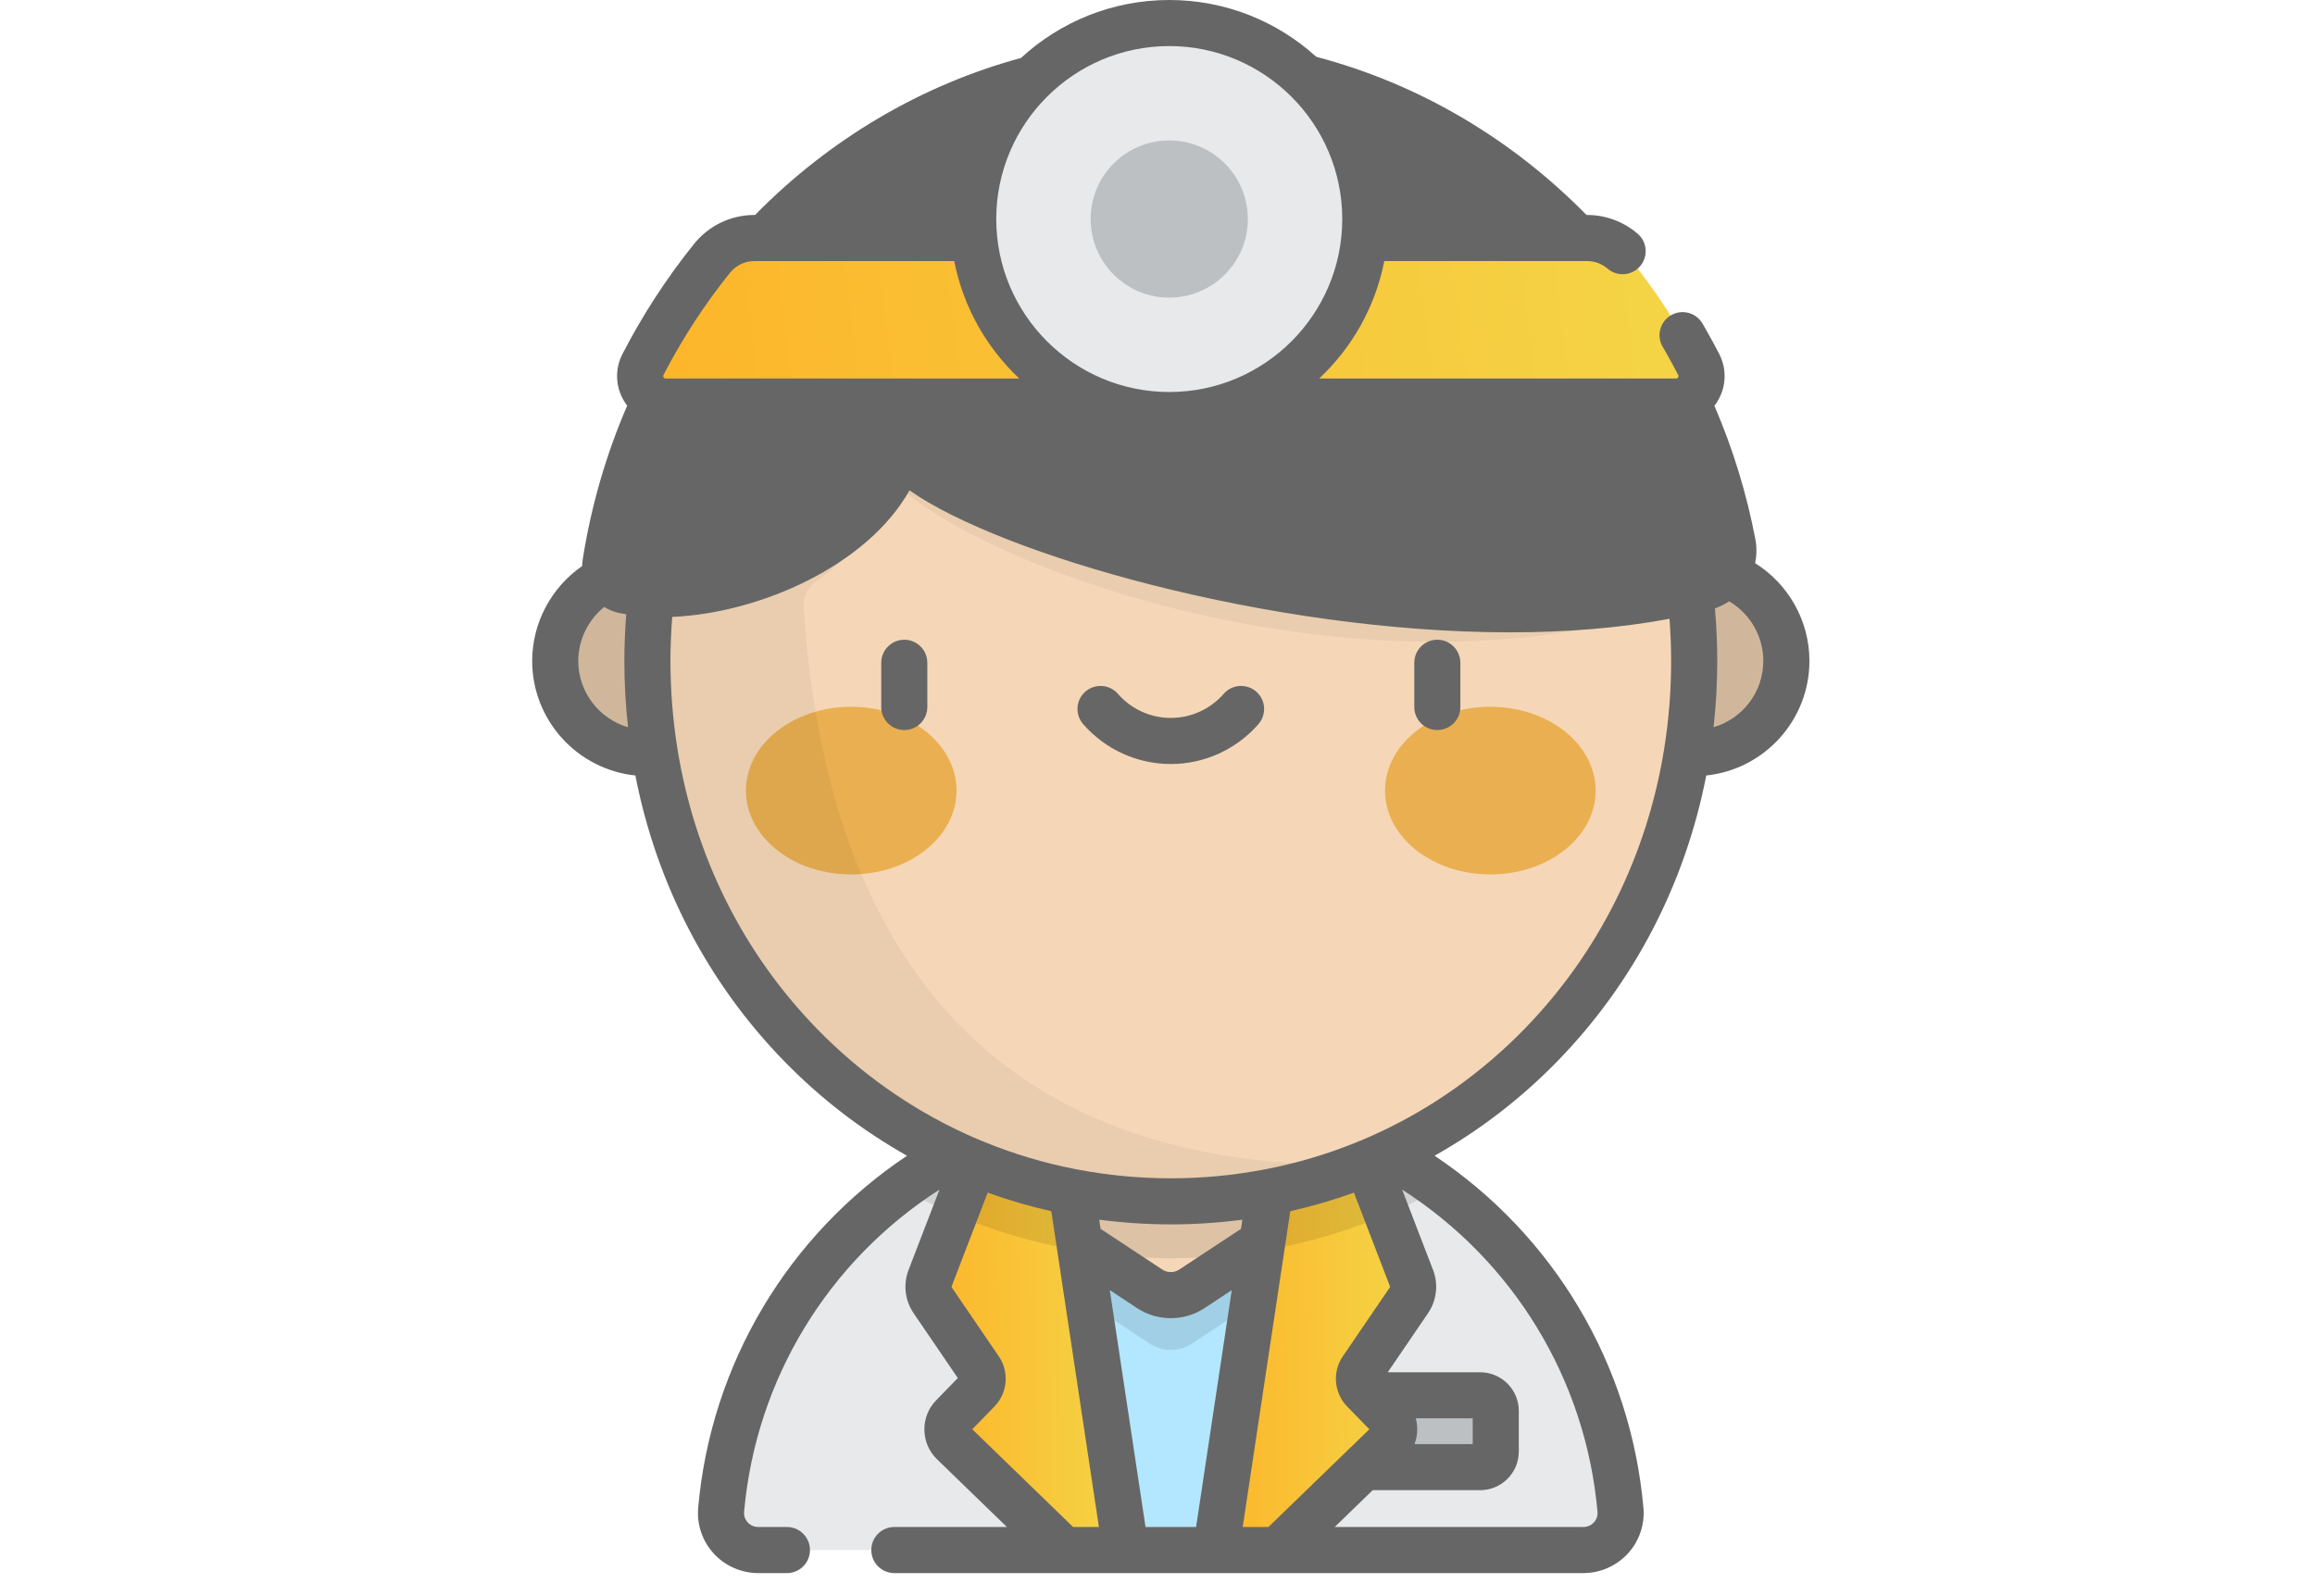
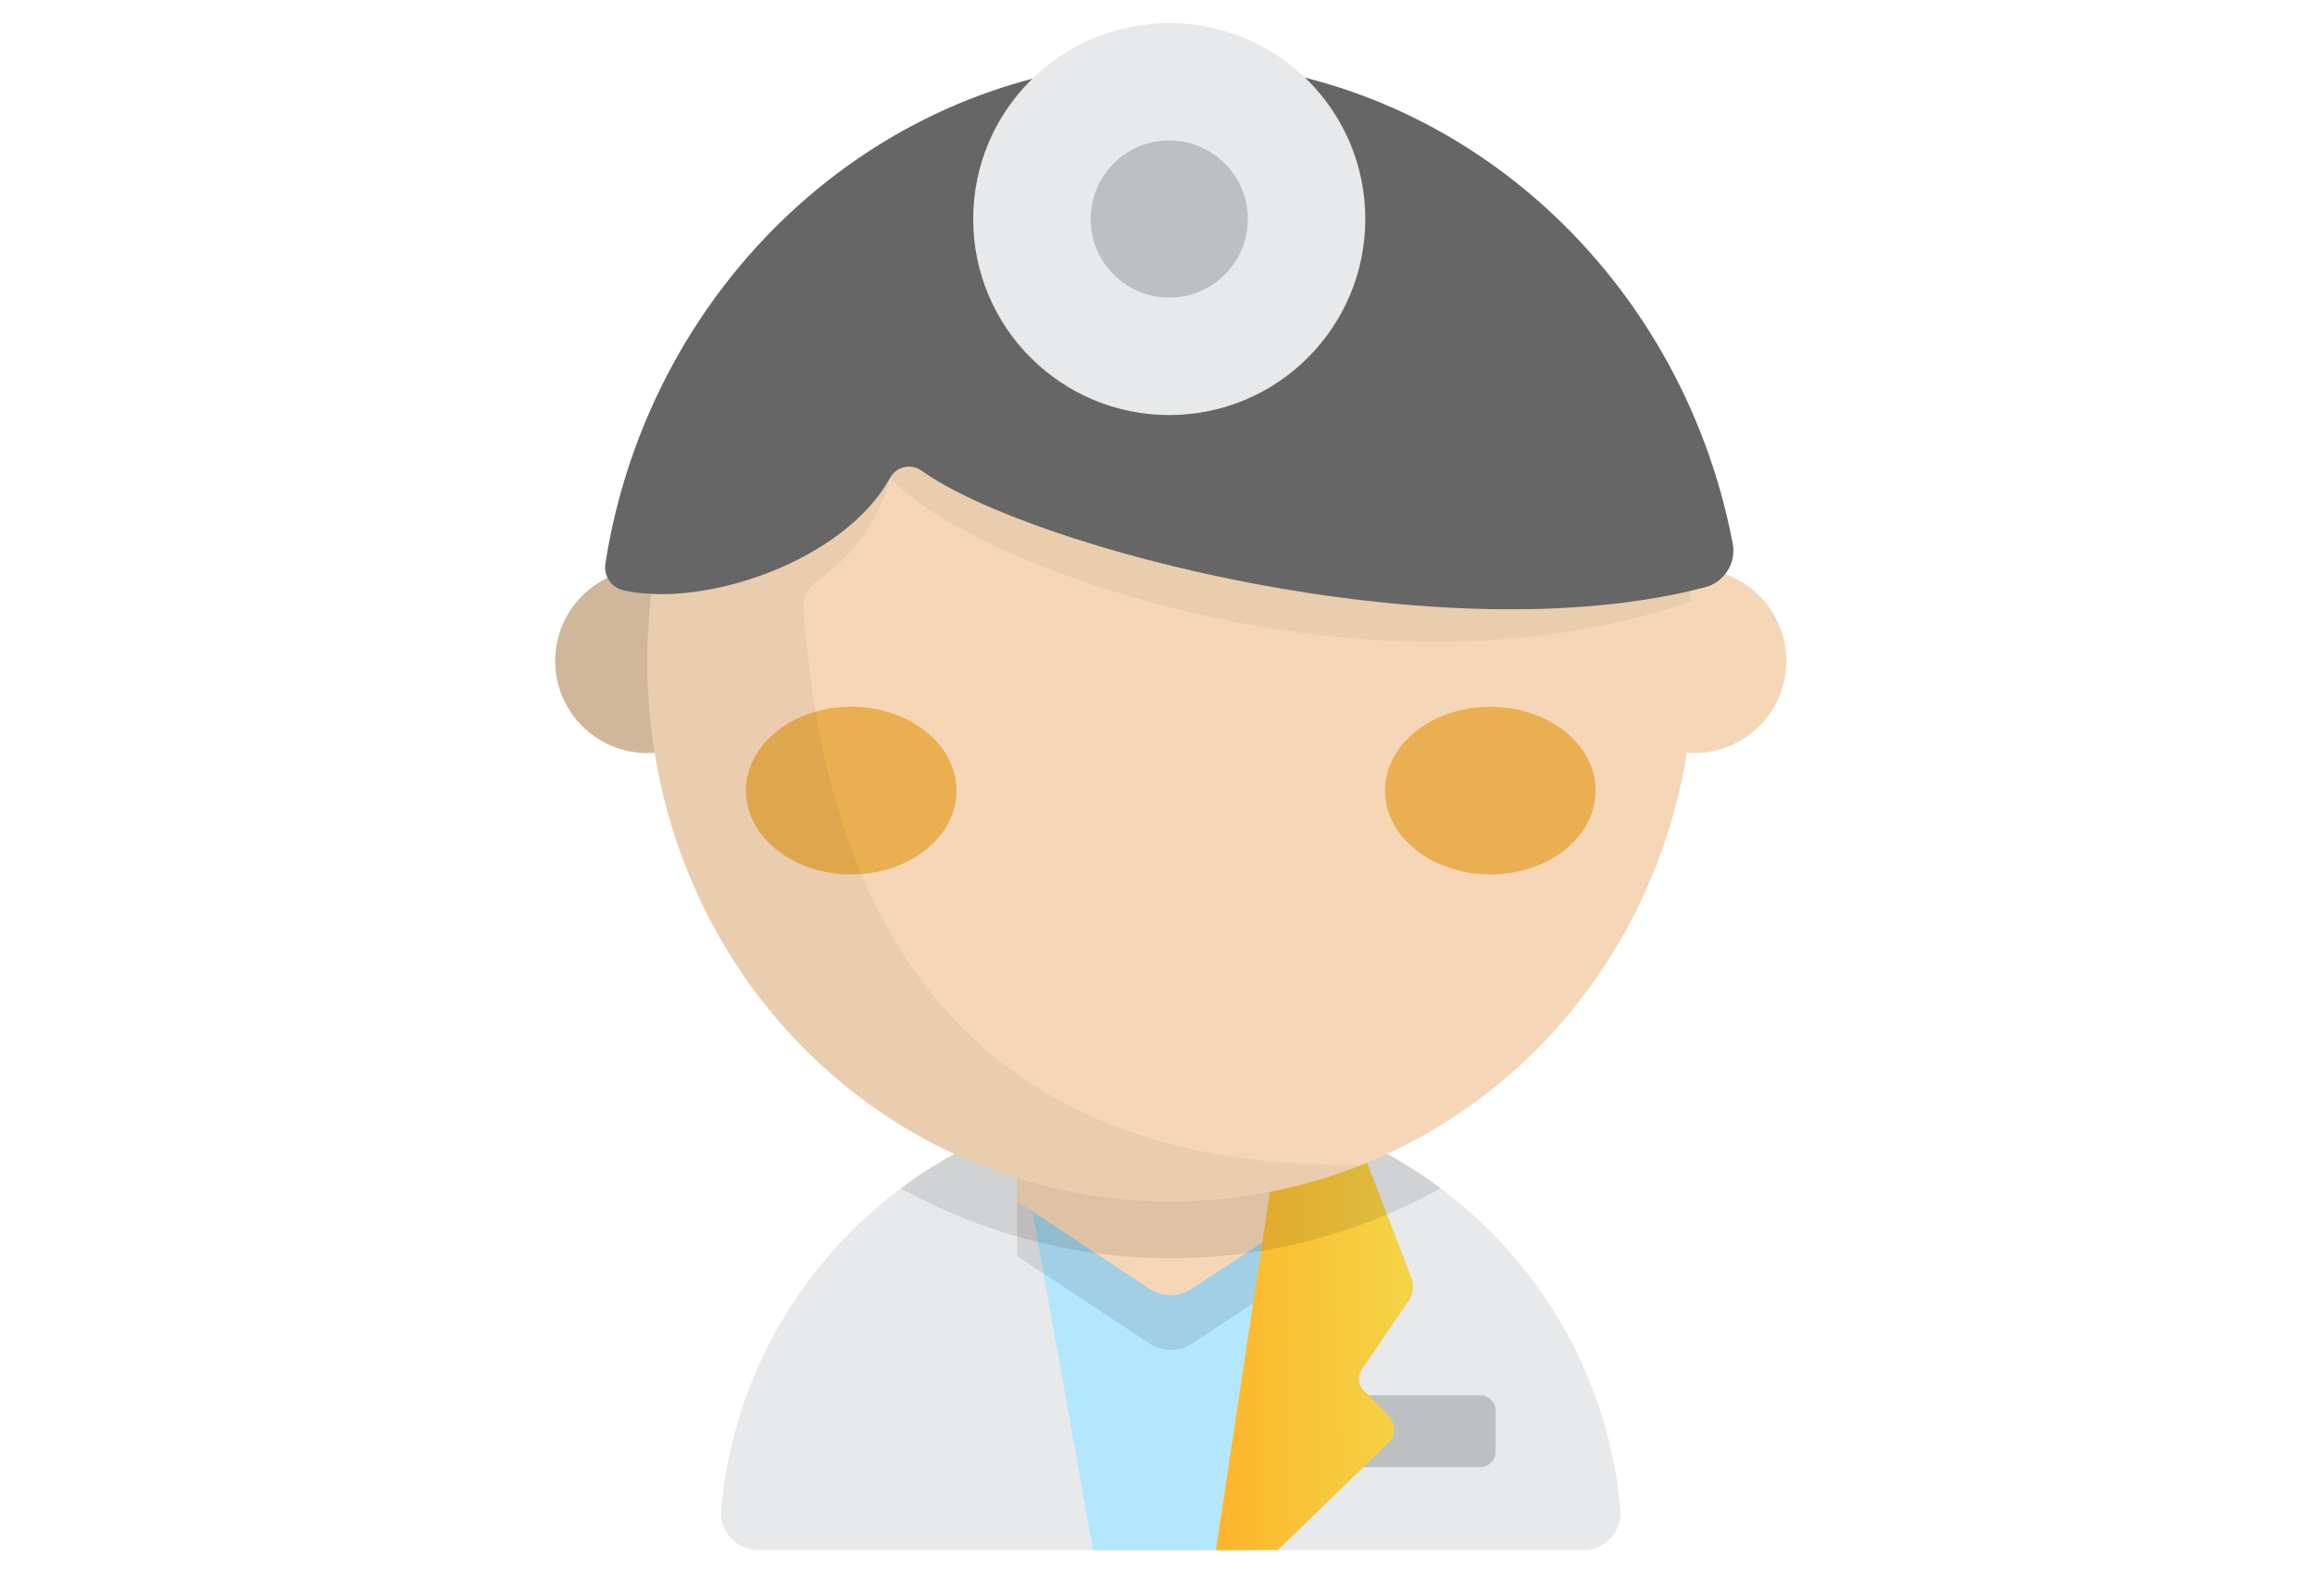
<svg xmlns="http://www.w3.org/2000/svg" width="87" height="60" viewBox="0 0 87 60" fill="none">
  <path d="M24.329 28.309C26.243 28.309 27.794 26.758 27.794 24.845C27.794 22.931 26.243 21.381 24.329 21.381C22.416 21.381 20.865 22.931 20.865 24.845C20.865 26.758 22.416 28.309 24.329 28.309Z" fill="#F5D7B7" />
  <path opacity="0.15" d="M24.329 28.309C26.243 28.309 27.794 26.758 27.794 24.845C27.794 22.931 26.243 21.381 24.329 21.381C22.416 21.381 20.865 22.931 20.865 24.845C20.865 26.758 22.416 28.309 24.329 28.309Z" fill="black" />
  <path d="M63.669 28.309C65.582 28.309 67.133 26.758 67.133 24.845C67.133 22.931 65.582 21.381 63.669 21.381C61.756 21.381 60.205 22.931 60.205 24.845C60.205 26.758 61.756 28.309 63.669 28.309Z" fill="#F5D7B7" />
-   <path opacity="0.15" d="M63.669 28.309C65.582 28.309 67.133 26.758 67.133 24.845C67.133 22.931 65.582 21.381 63.669 21.381C61.756 21.381 60.205 22.931 60.205 24.845C60.205 26.758 61.756 28.309 63.669 28.309Z" fill="black" />
  <path d="M59.504 58.268C60.319 58.268 60.969 57.572 60.898 56.76C60.135 48.097 52.86 41.303 43.999 41.303C35.138 41.303 27.863 48.097 27.1 56.76C27.029 57.572 27.679 58.268 28.494 58.268H59.504Z" fill="#E8E9EA" />
  <path d="M55.625 55.151H50.363C50.039 55.151 49.777 54.889 49.777 54.565V53.037C49.777 52.713 50.039 52.451 50.363 52.451H55.625C55.949 52.451 56.211 52.713 56.211 53.037V54.565C56.211 54.889 55.949 55.151 55.625 55.151Z" fill="#BDC0C3" />
  <path d="M43.999 41.303C41.97 41.303 40.025 41.66 38.222 42.313L41.078 58.268H46.921L49.777 42.313C47.974 41.66 46.028 41.303 43.999 41.303Z" fill="#B3E7FF" />
  <path opacity="0.1" d="M49.777 44.841V47.22L44.795 50.507C44.312 50.826 43.686 50.826 43.204 50.507L38.222 47.22V44.841H49.777Z" fill="black" />
  <path d="M49.777 42.781V45.16L44.795 48.447C44.312 48.765 43.686 48.765 43.204 48.447L38.222 45.16V42.781H49.777Z" fill="#F5D7B7" />
-   <path d="M39.978 42.829L42.304 58.268H39.978L35.819 54.237C35.54 53.966 35.533 53.52 35.805 53.241L36.754 52.265C36.961 52.052 36.99 51.723 36.822 51.477L35.049 48.877C34.883 48.633 34.847 48.324 34.953 48.049L36.961 42.829H39.978Z" fill="url(#paint0_linear)" />
  <path d="M48.022 42.829L45.696 58.268H48.022L52.181 54.236C52.46 53.965 52.467 53.519 52.195 53.24L51.246 52.265C51.039 52.052 51.01 51.723 51.178 51.477L52.951 48.877C53.117 48.633 53.153 48.324 53.047 48.049L51.039 42.829H48.022Z" fill="url(#paint1_linear)" />
  <path opacity="0.1" d="M43.999 41.303C40.195 41.303 36.683 42.556 33.853 44.672C36.886 46.347 40.338 47.298 43.999 47.298C47.661 47.298 51.113 46.347 54.146 44.672C51.316 42.556 47.804 41.303 43.999 41.303Z" fill="black" />
  <path d="M63.669 24.845C63.669 13.419 54.862 4.157 43.999 4.157C33.136 4.157 24.329 13.419 24.329 24.845C24.329 36.27 33.136 45.16 43.999 45.16C54.862 45.16 63.669 36.27 63.669 24.845Z" fill="#F5D7B7" />
  <g opacity="0.6">
    <path d="M31.99 32.871C34.176 32.871 35.948 31.46 35.948 29.719C35.948 27.979 34.176 26.567 31.99 26.567C29.804 26.567 28.032 27.979 28.032 29.719C28.032 31.46 29.804 32.871 31.99 32.871Z" fill="#E3950D" />
    <path d="M56.008 32.871C58.194 32.871 59.966 31.46 59.966 29.72C59.966 27.979 58.194 26.568 56.008 26.568C53.822 26.568 52.05 27.979 52.05 29.72C52.05 31.46 53.822 32.871 56.008 32.871Z" fill="#E3950D" />
  </g>
  <path opacity="0.05" d="M43.999 4.157C33.136 4.157 24.329 13.419 24.329 24.845C24.329 36.27 33.136 45.16 43.999 45.16C46.529 45.16 48.948 44.677 51.17 43.792C34.777 44.041 30.862 32.588 30.198 22.844C30.171 22.449 30.36 22.074 30.685 21.849C31.902 21.009 32.989 19.763 33.447 17.967C36.469 21.266 51.528 26.832 63.553 22.596C62.487 12.228 54.14 4.157 43.999 4.157Z" fill="black" />
  <path d="M64.078 22.076C64.8 21.887 65.257 21.17 65.118 20.437C63.155 10.105 54.433 2.294 44 2.294C33.317 2.294 24.426 10.483 22.751 21.183C22.679 21.645 22.976 22.091 23.433 22.192C26.519 22.875 31.752 21.059 33.447 17.968C33.683 17.538 34.238 17.409 34.635 17.694C38.67 20.588 54.155 24.675 64.078 22.076Z" fill="#666666" />
-   <path d="M25.015 15.096H62.987C63.705 15.096 64.166 14.335 63.837 13.697C63.101 12.273 62.231 10.94 61.245 9.716C60.855 9.232 60.269 8.947 59.647 8.947H28.352C27.729 8.947 27.142 9.233 26.752 9.719C25.76 10.954 24.893 12.287 24.165 13.698C23.836 14.335 24.298 15.096 25.015 15.096Z" fill="url(#paint2_linear)" />
  <path d="M43.941 15.602C48.011 15.602 51.309 12.303 51.309 8.234C51.309 4.165 48.011 0.866 43.941 0.866C39.872 0.866 36.574 4.165 36.574 8.234C36.574 12.303 39.872 15.602 43.941 15.602Z" fill="#E8E9EA" />
  <path d="M43.942 11.188C45.574 11.188 46.896 9.865 46.896 8.234C46.896 6.602 45.574 5.279 43.942 5.279C42.31 5.279 40.988 6.602 40.988 8.234C40.988 9.865 42.31 11.188 43.942 11.188Z" fill="#BDC0C3" />
-   <path d="M65.958 21.169C66.019 20.882 66.027 20.579 65.969 20.275C65.641 18.549 65.123 16.863 64.429 15.253C64.47 15.2 64.509 15.146 64.544 15.088C64.878 14.539 64.902 13.871 64.607 13.3C64.445 12.987 64.275 12.674 64.101 12.37C64.061 12.3 64.021 12.231 63.981 12.162C63.739 11.749 63.208 11.61 62.796 11.851C62.383 12.093 62.244 12.624 62.485 13.037C62.523 13.101 62.56 13.166 62.598 13.23C62.759 13.513 62.917 13.804 63.067 14.095C63.074 14.107 63.092 14.142 63.064 14.186C63.052 14.207 63.037 14.217 63.023 14.223C63.022 14.224 63.021 14.224 63.02 14.225C63.007 14.229 62.995 14.229 62.988 14.229H49.577C50.809 13.07 51.686 11.538 52.022 9.814H59.648C59.928 9.814 60.201 9.915 60.416 10.1C60.579 10.24 60.78 10.308 60.979 10.308C61.223 10.308 61.466 10.206 61.637 10.006C61.949 9.642 61.907 9.096 61.543 8.784C61.014 8.331 60.341 8.081 59.648 8.081H59.622C56.785 5.19 53.286 3.141 49.468 2.136C48.006 0.809 46.067 0 43.942 0C41.794 0 39.837 0.827 38.369 2.179C34.615 3.199 31.172 5.233 28.376 8.081H28.352C27.465 8.081 26.636 8.48 26.077 9.177C25.052 10.451 24.151 11.839 23.396 13.3C23.101 13.871 23.125 14.539 23.459 15.087C23.493 15.144 23.531 15.197 23.57 15.249C22.772 17.098 22.209 19.046 21.896 21.049C21.884 21.126 21.879 21.203 21.877 21.279C20.72 22.079 20 23.415 20 24.844C20 27.079 21.702 28.924 23.878 29.151C24.671 33.22 26.589 36.935 29.471 39.891C30.856 41.312 32.41 42.502 34.087 43.445C29.613 46.436 26.714 51.279 26.238 56.684C26.183 57.308 26.396 57.933 26.821 58.397C27.25 58.865 27.86 59.134 28.495 59.134H29.573C30.052 59.134 30.439 58.746 30.439 58.268C30.439 57.789 30.052 57.401 29.573 57.401H28.495C28.289 57.401 28.158 57.292 28.098 57.227C28.041 57.164 27.947 57.03 27.964 56.836C28.403 51.855 31.122 47.403 35.307 44.718L34.145 47.738C33.937 48.278 34.008 48.886 34.334 49.364L35.996 51.802L35.184 52.636C34.891 52.937 34.733 53.334 34.739 53.754C34.746 54.174 34.915 54.566 35.217 54.858L37.84 57.401H33.61C33.132 57.401 32.744 57.789 32.744 58.268C32.744 58.746 33.132 59.134 33.61 59.134H42.301C42.301 59.134 42.302 59.134 42.303 59.134C42.303 59.134 42.304 59.134 42.305 59.134H45.695C45.696 59.134 45.696 59.134 45.697 59.134C45.698 59.134 45.698 59.134 45.699 59.134H59.505C60.14 59.134 60.75 58.865 61.179 58.397C61.604 57.933 61.817 57.308 61.762 56.684C61.286 51.279 58.387 46.436 53.913 43.445C55.59 42.502 57.144 41.312 58.529 39.891C61.411 36.935 63.329 33.22 64.123 29.151C66.298 28.924 68 27.079 68 24.844C68 23.332 67.207 21.949 65.958 21.169ZM57.09 8.081H52.172C52.148 6.82 51.841 5.628 51.31 4.565C53.4 5.398 55.352 6.583 57.09 8.081ZM43.942 1.732C47.527 1.732 50.443 4.649 50.443 8.234C50.443 11.819 47.527 14.736 43.942 14.736C40.357 14.736 37.44 11.819 37.44 8.234C37.44 4.649 40.357 1.732 43.942 1.732ZM36.543 4.624C36.03 5.672 35.734 6.843 35.712 8.081H30.908C32.605 6.619 34.508 5.453 36.543 4.624ZM24.935 14.095C25.637 12.736 26.475 11.447 27.427 10.262C27.656 9.977 27.993 9.814 28.352 9.814H35.861C36.198 11.538 37.074 13.07 38.306 14.229H25.015C25.009 14.229 24.997 14.229 24.985 14.225C24.983 14.224 24.98 14.223 24.978 14.222C24.965 14.216 24.951 14.206 24.938 14.186C24.911 14.142 24.929 14.108 24.935 14.095ZM21.732 24.844C21.732 24.051 22.103 23.305 22.708 22.817C22.87 22.918 23.05 22.994 23.246 23.038C23.34 23.059 23.437 23.075 23.534 23.092C23.489 23.677 23.464 24.263 23.464 24.844C23.464 25.685 23.511 26.517 23.602 27.337C22.523 27.022 21.732 26.024 21.732 24.844ZM40.329 57.401L36.539 53.728L37.375 52.869C37.867 52.363 37.936 51.572 37.538 50.989L35.765 48.389C35.759 48.38 35.758 48.369 35.762 48.36L37.118 44.833C37.898 45.114 38.696 45.347 39.509 45.53L41.298 57.401H40.329ZM44.95 57.401H43.05L41.708 48.497L42.727 49.17C43.114 49.425 43.557 49.552 44 49.552C44.443 49.552 44.886 49.425 45.273 49.17L46.291 48.498L44.95 57.401ZM46.639 46.193L44.318 47.724C44.125 47.851 43.875 47.851 43.681 47.724L41.361 46.193L41.309 45.849C42.194 45.965 43.092 46.026 44 46.026C44.908 46.026 45.806 45.966 46.69 45.849L46.639 46.193ZM46.702 57.401L48.49 45.53C49.304 45.347 50.102 45.114 50.882 44.833L52.238 48.36C52.242 48.369 52.241 48.38 52.235 48.389L50.462 50.989C50.064 51.573 50.133 52.363 50.625 52.869L51.461 53.728L47.67 57.401H46.702ZM60.036 56.836C60.053 57.03 59.959 57.164 59.902 57.227C59.842 57.292 59.711 57.401 59.505 57.401H50.16L51.588 56.017H55.626C56.427 56.017 57.078 55.366 57.078 54.565V53.037C57.078 52.236 56.427 51.585 55.626 51.585H52.153L53.666 49.365C53.992 48.886 54.063 48.278 53.855 47.738L52.693 44.718C56.878 47.403 59.597 51.855 60.036 56.836ZM53.205 53.317H55.346V54.285H53.159C53.222 54.117 53.258 53.939 53.261 53.754C53.263 53.604 53.243 53.458 53.205 53.317ZM62.543 28.135C62.541 28.144 62.54 28.152 62.539 28.161C61.895 32.158 60.086 35.812 57.288 38.682C55.688 40.323 53.842 41.629 51.833 42.567C51.79 42.583 51.748 42.602 51.708 42.625C51.513 42.714 51.317 42.8 51.12 42.882C51.102 42.888 51.084 42.893 51.066 42.9C51.035 42.911 51.005 42.925 50.977 42.94C49.895 43.38 48.771 43.715 47.617 43.943C47.578 43.947 47.539 43.954 47.502 43.964C46.36 44.181 45.189 44.294 44 44.294C42.809 44.294 41.637 44.181 40.494 43.963C40.459 43.954 40.424 43.948 40.388 43.943C39.232 43.717 38.106 43.38 37.023 42.94C36.994 42.925 36.965 42.912 36.934 42.9C36.916 42.893 36.898 42.888 36.88 42.882C36.682 42.8 36.486 42.714 36.291 42.625C36.251 42.602 36.21 42.583 36.167 42.567C34.158 41.629 32.312 40.323 30.711 38.682C27.913 35.812 26.105 32.158 25.461 28.161C25.459 28.152 25.459 28.144 25.457 28.135C25.285 27.06 25.196 25.96 25.196 24.844C25.196 24.296 25.22 23.742 25.263 23.19C28.535 23.051 32.588 21.272 34.18 18.433C37.585 20.834 47.689 23.771 56.749 23.77C58.833 23.77 60.862 23.614 62.742 23.261C62.781 23.788 62.803 24.317 62.803 24.845C62.803 25.96 62.715 27.06 62.543 28.135ZM63.859 21.238C59.599 22.354 53.722 22.302 47.309 21.094C42.159 20.123 37.155 18.435 35.141 16.99C34.751 16.711 34.259 16.612 33.792 16.718C33.322 16.824 32.92 17.128 32.688 17.551C31.345 20 27.349 21.589 24.554 21.463C24.523 21.46 24.493 21.459 24.463 21.459C24.166 21.442 23.883 21.405 23.62 21.346C23.618 21.346 23.615 21.343 23.612 21.338C23.612 21.338 23.611 21.337 23.611 21.336C23.608 21.331 23.606 21.324 23.607 21.317C23.897 19.468 24.415 17.67 25.149 15.962H41.099C41.985 16.289 42.943 16.468 43.942 16.468C44.94 16.468 45.898 16.289 46.784 15.962H62.849C63.487 17.448 63.964 19.005 64.267 20.599C64.321 20.883 64.142 21.164 63.859 21.238ZM64.398 27.337C64.489 26.517 64.536 25.685 64.536 24.844C64.536 24.185 64.506 23.523 64.449 22.867C64.641 22.802 64.82 22.713 64.983 22.605C65.766 23.065 66.267 23.913 66.267 24.844C66.267 26.024 65.477 27.022 64.398 27.337ZM47.21 25.998C46.849 25.684 46.302 25.721 45.988 26.082C45.486 26.657 44.761 26.988 44 26.988C43.239 26.988 42.514 26.658 42.012 26.082C41.698 25.721 41.151 25.684 40.79 25.998C40.429 26.312 40.392 26.859 40.706 27.22C41.537 28.173 42.738 28.72 44 28.72C45.262 28.72 46.463 28.173 47.294 27.22C47.608 26.859 47.57 26.312 47.21 25.998ZM54.016 24.048C53.537 24.048 53.15 24.436 53.15 24.915V26.577C53.15 27.056 53.537 27.443 54.016 27.443C54.494 27.443 54.882 27.056 54.882 26.577V24.915C54.882 24.436 54.494 24.048 54.016 24.048ZM33.984 24.048C33.506 24.048 33.118 24.436 33.118 24.915V26.577C33.118 27.056 33.506 27.443 33.984 27.443C34.462 27.443 34.85 27.056 34.85 26.577V24.915C34.85 24.436 34.462 24.048 33.984 24.048Z" fill="#666666" />
  <defs>
    <linearGradient id="paint0_linear" x1="33.2" y1="51.773" x2="42.159" y2="51.693" gradientUnits="userSpaceOnUse">
      <stop stop-color="#FFAE24" />
      <stop offset="1" stop-color="#F4D446" />
    </linearGradient>
    <linearGradient id="paint1_linear" x1="44.002" y1="51.773" x2="52.961" y2="51.693" gradientUnits="userSpaceOnUse">
      <stop stop-color="#FFAE24" />
      <stop offset="1" stop-color="#F4D446" />
    </linearGradient>
    <linearGradient id="paint2_linear" x1="14.942" y1="12.509" x2="62.472" y2="6.771" gradientUnits="userSpaceOnUse">
      <stop stop-color="#FFAE24" />
      <stop offset="1" stop-color="#F4D446" />
    </linearGradient>
  </defs>
</svg>